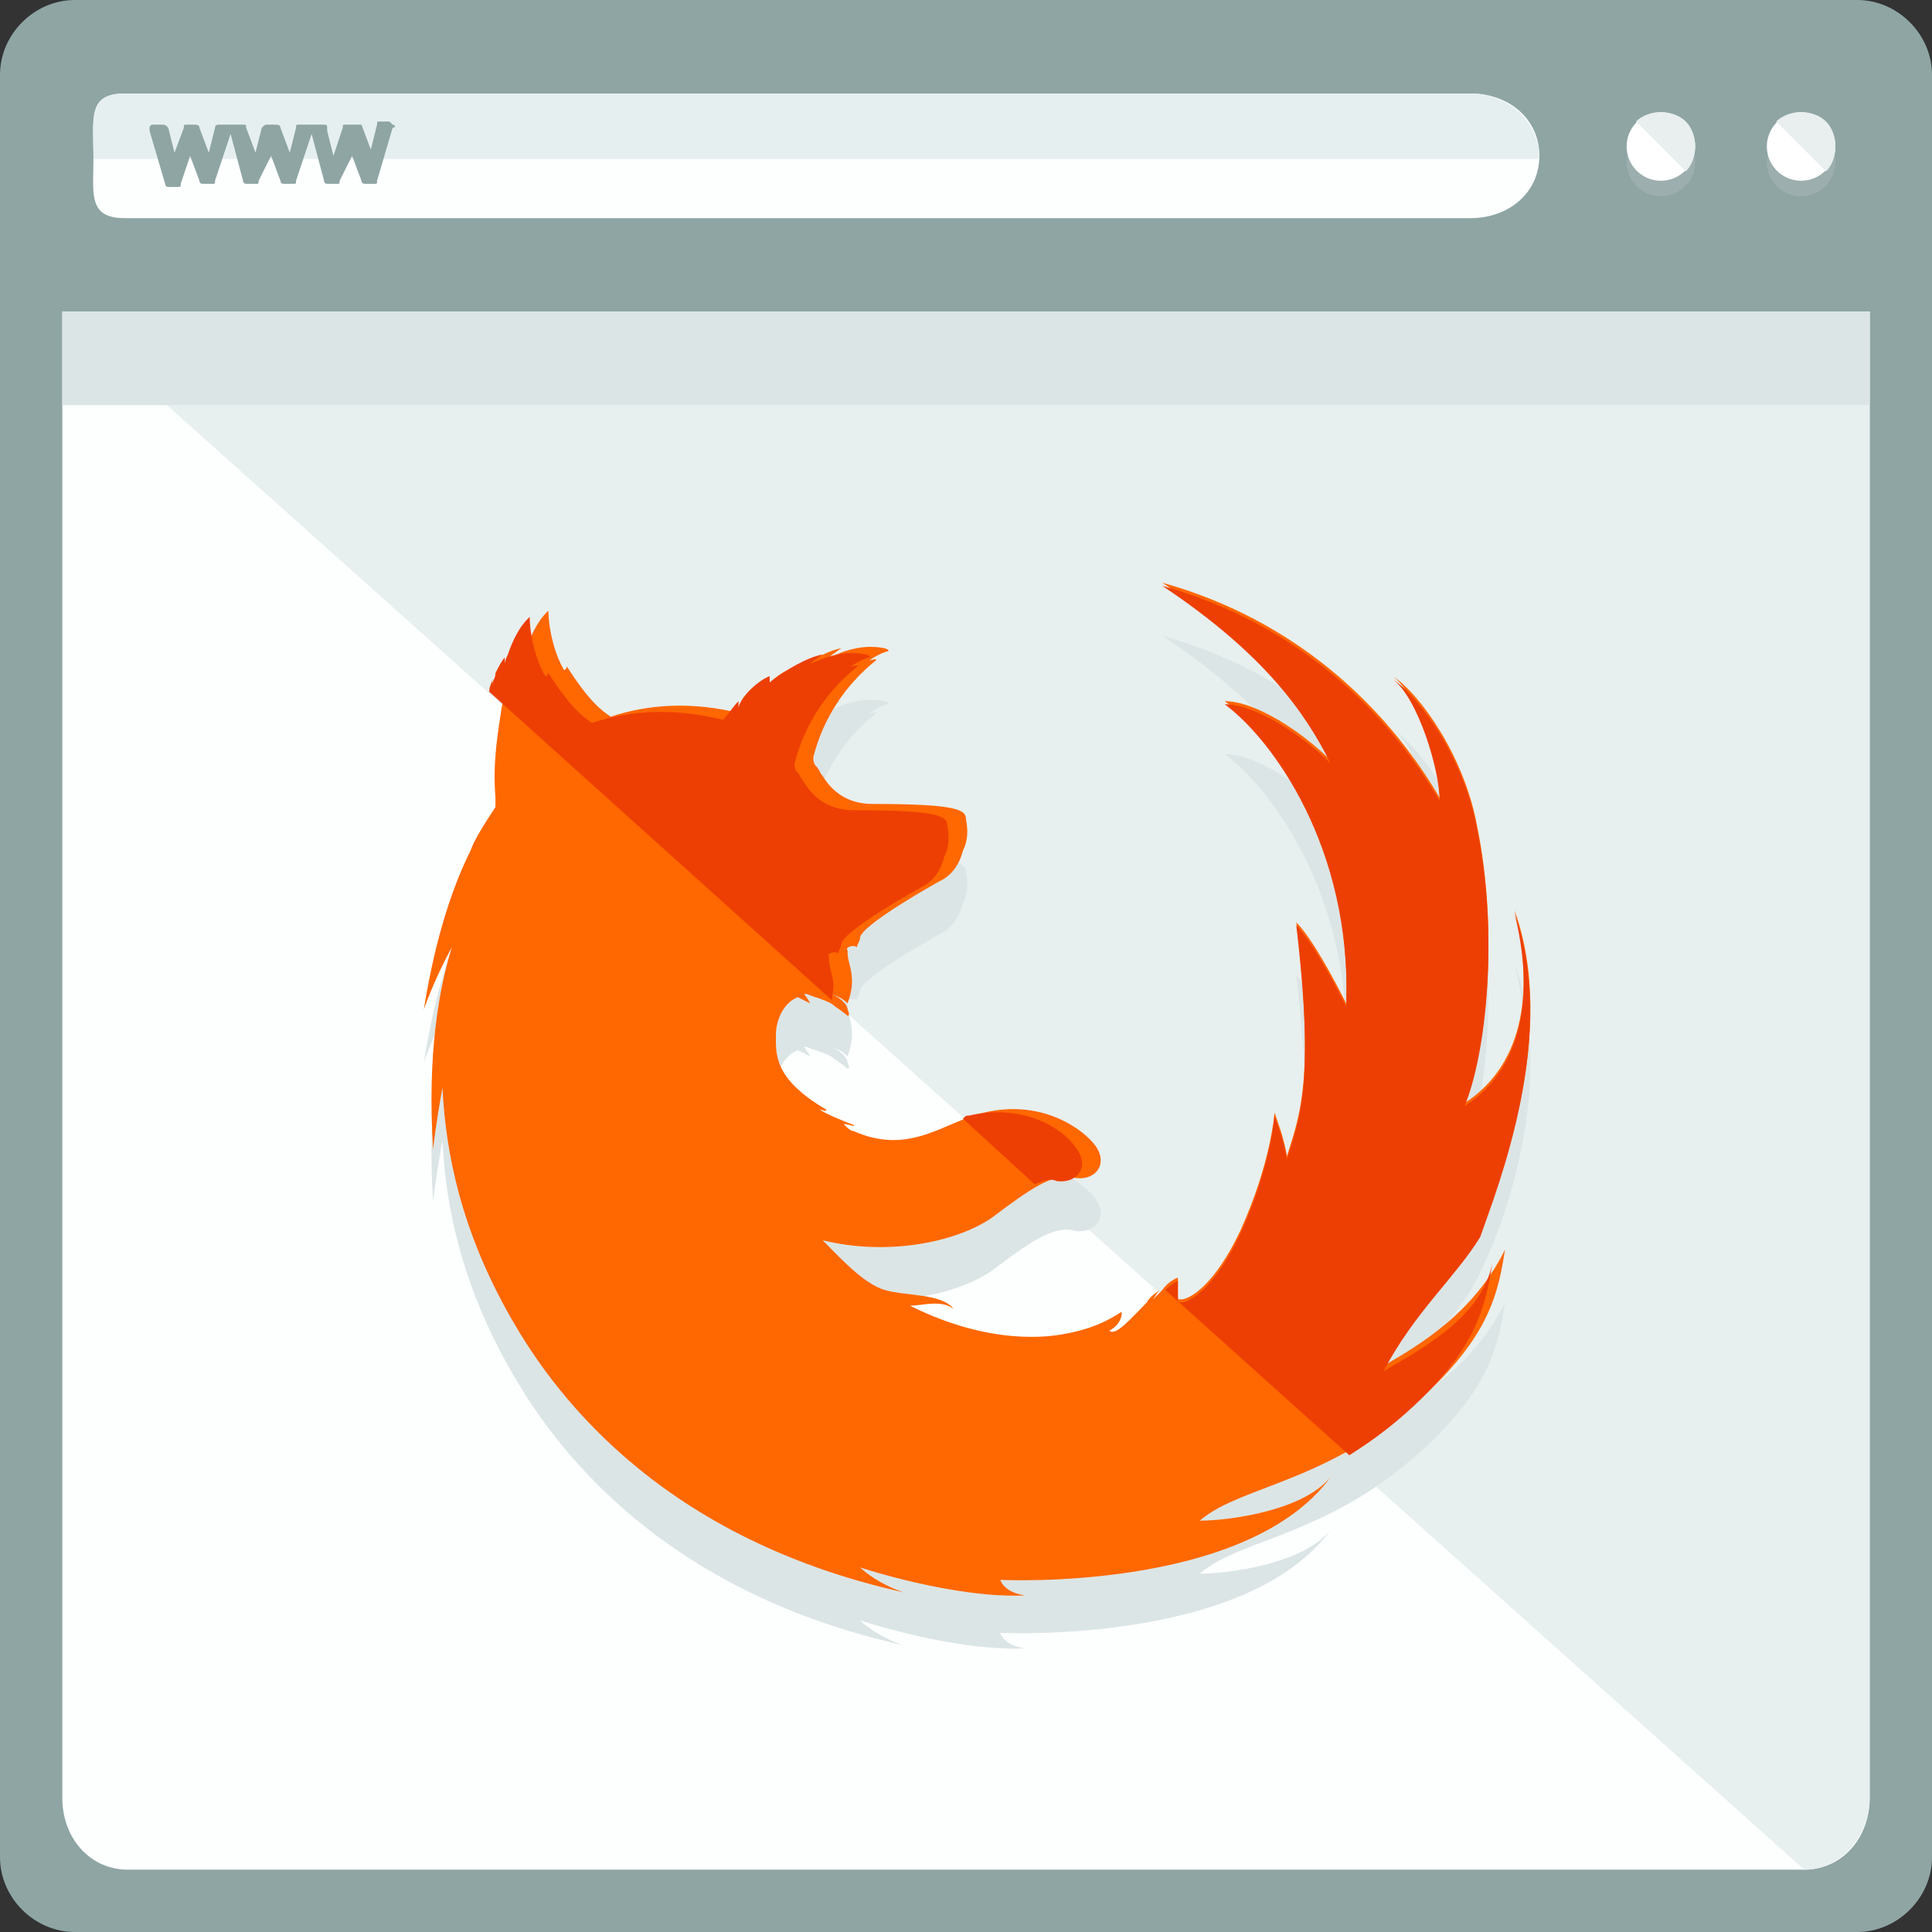
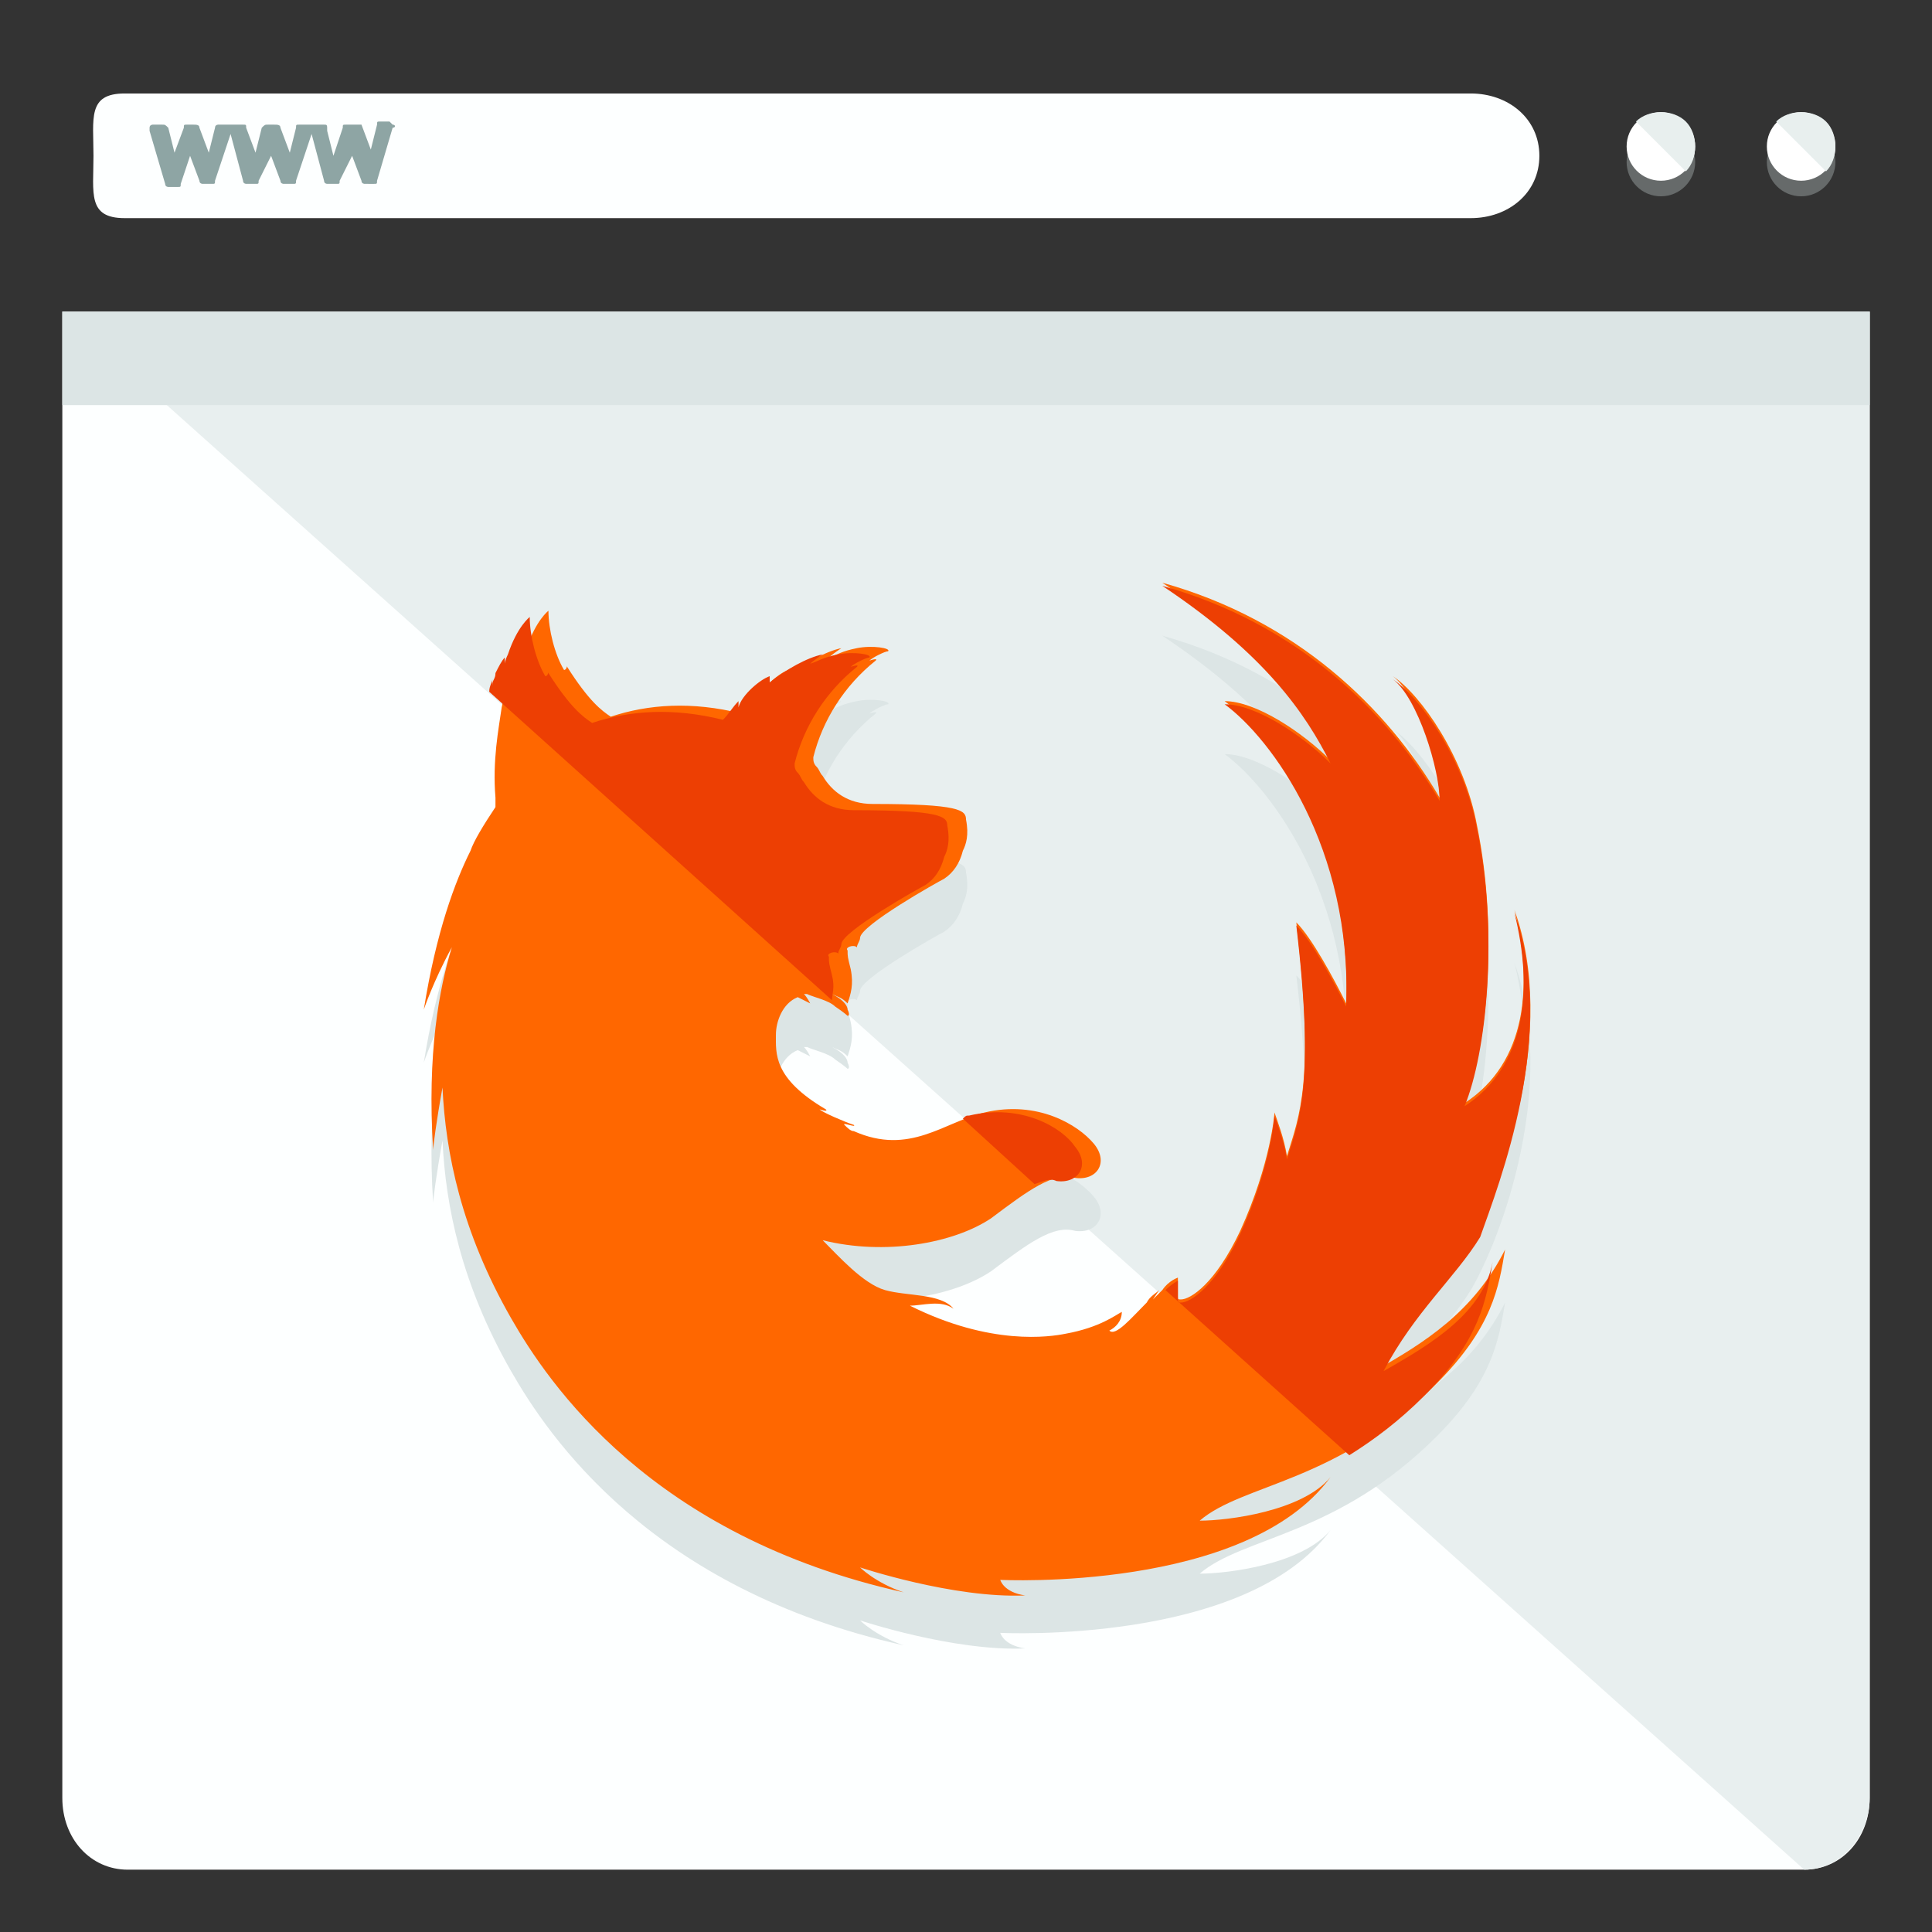
<svg xmlns="http://www.w3.org/2000/svg" version="1.1" id="Layer_1" viewBox="0 0 496 496" xml:space="preserve">
  <rect x="0" y="0" width="496" height="496" fill="#333333" stroke="none" />
-   <path style="fill:#8EA5A4;" d="M496,476.8c0,10.4-8.8,19.2-19.2,19.2H19.2C8.8,496,0,487.2,0,476.8V19.2C0,8.8,8.8,0,19.2,0h457.6  C487.2,0,496,8.8,496,19.2V476.8z" />
  <path style="fill:#FDFFFF;" d="M16,80v381.6C16,472,23.2,480,32.8,480h430.4c9.6,0,16.8-8,16.8-18.4V80H16z" />
  <path style="fill:#E8EFEF;" d="M463.2,480c9.6,0,16.8-8.8,16.8-18.4V80H16" />
  <rect x="16" y="80" style="fill:#DCE5E5;" width="464" height="24" />
  <path style="fill:#FDFFFF;" d="M395.2,40c0,9.6-8,16-17.6,16H32c-9.6,0-8-6.4-8-16l0,0c0-9.6-1.6-16,8-16h345.6  C387.2,24,395.2,30.4,395.2,40L395.2,40z" />
-   <path style="fill:#E6EFEF;" d="M24,40.8L24,40.8c0-9.6-1.6-16.8,8-16.8h345.6c9.6,0,17.6,7.2,17.6,16.8l0,0" />
  <circle style="opacity:0.4;fill:#B1BCBC;enable-background:new    ;" cx="426.4" cy="41.6" r="8.8" />
  <circle style="fill:#FFFFFF;" cx="426.4" cy="37.6" r="8.8" />
  <path style="fill:#E8EFEE;" d="M420,31.2c3.2-3.2,9.6-3.2,12.8,0c3.2,3.2,3.2,9.6,0,12.8" />
  <circle style="opacity:0.4;fill:#B1BCBC;enable-background:new    ;" cx="462.4" cy="41.6" r="8.8" />
  <circle style="fill:#FFFFFF;" cx="462.4" cy="37.6" r="8.8" />
  <path style="fill:#E8EFEE;" d="M456,31.2c3.2-3.2,9.6-3.2,12.8,0c3.2,3.2,3.2,9.6,0,12.8" />
  <path style="fill:#8EA5A4;" d="M100.8,32l-0.8-0.8h-2.4c-0.8,0-0.8,0-0.8,0.8l-1.6,6.4l0,0l0,0L92.8,32c-0.8,0-0.8,0-1.6,0h-2.4  C88,32,88,32,88,32.8L85.6,40l0,0l0,0L84,33.6c0-1.6,0-1.6-0.8-1.6h-2.4H80h-0.8h-2.4C76,32,76,32,76,32.8l-1.6,6.4l0,0l0,0L72,32.8  c0-0.8-0.8-0.8-1.6-0.8h-1.6c-0.8,0-0.8,0-1.6,0.8l-1.6,6.4l0,0l0,0l-2.4-6.4c0-0.8,0-0.8-0.8-0.8H60h-0.8c0,0,0,0-0.8,0H56  c0,0-0.8,0-0.8,0.8l-1.6,6.4l0,0l0,0l-2.4-6.4c0-0.8-0.8-0.8-1.6-0.8H48c-0.8,0-0.8,0-0.8,0.8l-2.4,6.4l0,0l0,0l-1.6-6.4  C42.4,32,42.4,32,41.6,32h-2.4c0,0-0.8,0-0.8,0.8v0.8l4,13.6c0,0.8,0.8,0.8,0.8,0.8h2.4c0.8,0,0.8,0,0.8-0.8l2.4-7.2c0,0,0,0,0-0.8  c0,0,0,0,0,0.8l2.4,6.4c0,0.8,0.8,0.8,0.8,0.8h2.4c0.8,0,0.8,0,0.8-0.8l4-12l3.2,12c0,0.8,0.8,0.8,0.8,0.8h2.4c0.8,0,0.8,0,0.8-0.8  l3.2-6.4c0,0,0,0,0-0.8c0,0,0,0,0,0.8l2.4,6.4c0,0.8,0.8,0.8,0.8,0.8h2.4c0.8,0,0.8,0,0.8-0.8l4-12l3.2,12c0,0.8,0.8,0.8,0.8,0.8  h2.4c0.8,0,0.8,0,0.8-0.8l3.2-6.4c0,0,0,0,0-0.8c0,0,0,0,0,0.8l2.4,6.4c0,0.8,0.8,0.8,0.8,0.8H96c0.8,0,0.8,0,0.8-0.8l4-13.6  C101.6,32.8,101.6,32,100.8,32z" />
  <path style="fill:#DCE5E5;" d="M352.8,365.6c8-15.2,18.4-24,24.8-34.4c8-13.6,22.4-52.8,11.2-84c4.8,19.2,3.2,39.2-12.8,49.6  c5.6-13.6,8.8-44,3.2-71.2c-3.2-17.6-14.4-33.6-21.6-38.4c6.4,4.8,12,23.2,12,31.2c-13.6-23.2-36.8-45.6-71.2-55.2  c26.4,17.6,36.8,32.8,43.2,45.6c-7.2-7.2-19.2-15.2-27.2-15.2c12,8.8,32.8,36.8,31.2,77.6c-3.2-6.4-8.8-16.8-12.8-20.8  c4.8,40.8,0.8,49.6-2.4,60c-0.8-4.8-2.4-8.8-3.2-11.2c0,0-0.8,12.8-8.8,30.4c-6.4,13.6-12.8,17.6-15.2,17.6c-0.8,0-0.8,0-0.8-0.8  c0-1.6,0-4,0-4.8c0,0-2.4,0.8-4,3.2c-0.8,0.8-1.6,1.6-2.4,2.4l1.6-2.4c-0.8,0.8-2.4,1.6-3.2,3.2c-4,4-8,8.8-9.6,7.2  c1.6-0.8,3.2-2.4,3.2-4.8c-1.6,0.8-5.6,4-14.4,5.6c-4,0.8-19.2,3.2-40-7.2c3.2,0,8-1.6,11.2,0.8c-3.2-4-12-3.2-17.6-4.8  c-5.6-1.6-12-8.8-16-12.8c16,4,33.6,0.8,43.2-5.6c9.6-7.2,16-12,21.6-10.4c5.6,0.8,8.8-4,4.8-8.8s-14.4-11.2-28-8  c-10.4,2.4-19.2,11.2-33.6,4.8c-0.8,0-1.6-0.8-2.4-1.6s3.2,0.8,2.4,0c-2.4-0.8-8-3.2-8.8-4c0,0,2.4,0.8,1.6,0  c-13.6-8-12.8-14.4-12.8-19.2c0-3.2,1.6-8,5.6-9.6c1.6,0.8,3.2,1.6,3.2,1.6s-0.8-1.6-1.6-2.4c0,0,0,0,0.8,0c1.6,0.8,5.6,1.6,7.2,3.2  c2.4,1.6,3.2,2.4,3.2,2.4s0.8,0,0-1.6c0-0.8-0.8-2.4-4-4l0,0c1.6,0.8,2.4,0.8,4,2.4c0.8-2.4,1.6-4.8,0.8-8.8  c-0.8-3.2-0.8-3.2-0.8-4.8c-0.8-0.8,1.6-1.6,2.4-0.8c0-0.8,0.8-1.6,0.8-2.4l0,0c0-3.2,20-14.4,21.6-15.2c2.4-1.6,4-4,4.8-7.2  c0.8-1.6,1.6-4,0.8-8c0-2.4-1.6-4-24-4c-6.4,0-10.4-3.2-12.8-7.2c-0.8-0.8-0.8-1.6-1.6-2.4c-0.8-0.8-0.8-1.6-0.8-2.4  c2.4-9.6,8-18.4,16-24.8c0.8-0.8-1.6,0-1.6,0c0.8-0.8,4-2.4,4.8-2.4c0.8-0.8-4-1.6-8-0.8s-4.8,1.6-7.2,2.4c0.8-0.8,3.2-2.4,3.2-2.4  c-4,0.8-9.6,4-13.6,7.2c0,0,0-0.8,0-1.6c-2.4,0.8-7.2,4.8-8,8c0-0.8,0-0.8,0-1.6c-1.6,1.6-2.4,3.2-4,4.8l0,0  c-12.8-3.2-24-2.4-33.6,0.8c-2.4-1.6-5.6-4-11.2-12.8c0-0.8,0,0.8-0.8,0.8c-2.4-4-4-10.4-4-15.2c0,0-3.2,2.4-5.6,9.6  c-0.8,1.6-0.8,2.4-0.8,2.4V180c-0.8,0.8-1.6,2.4-2.4,4c0,1.6-0.8,1.6-0.8,3.2l0,0c0-0.8,0-1.6,0-1.6c-0.8,2.4-1.6,5.6-2.4,9.6  c-0.8,5.6-2.4,13.6-1.6,23.2c0,0.8,0,1.6,0,2.4c-3.2,4.8-5.6,8.8-6.4,11.2c-4,8-8.8,20.8-12,40.8c0,0,2.4-7.2,7.2-16  c-3.2,10.4-6.4,27.2-4.8,52c0-0.8,0.8-7.2,2.4-16c0.8,16.8,4.8,36.8,17.6,59.2c9.6,16.8,36,56,100.8,70.4  c-7.2-2.4-11.2-6.4-11.2-6.4s24,8,42.4,7.2c-5.6-0.8-6.4-4-6.4-4s63.2,3.2,84.8-26.4c-7.2,8.8-26.4,11.2-33.6,11.2  c11.2-9.6,35.2-9.6,60.8-35.2c14.4-14.4,16-24.8,17.6-34.4C378.4,350.4,365.6,358.4,352.8,365.6z" />
  <path style="fill:#FF6700;" d="M352.8,352c8-15.2,18.4-24,24.8-34.4c8-13.6,22.4-52.8,11.2-84c4.8,19.2,3.2,39.2-12.8,49.6  c5.6-13.6,8.8-44,3.2-71.2c-3.2-17.6-14.4-33.6-21.6-38.4c6.4,4.8,12,23.2,12,31.2c-13.6-23.2-36.8-45.6-71.2-55.2  c26.4,17.6,36.8,32.8,43.2,45.6c-7.2-7.2-19.2-15.2-27.2-15.2c12,8.8,32.8,36.8,31.2,77.6c-3.2-6.4-8.8-16.8-12.8-20.8  c4.8,40.8,0.8,49.6-2.4,60c-0.8-4.8-2.4-8.8-3.2-11.2c0,0-0.8,12.8-8.8,30.4c-6.4,13.6-12.8,17.6-15.2,17.6c-0.8,0-0.8,0-0.8-0.8  c0-1.6,0-4,0-4.8c0,0-2.4,0.8-4,3.2c-0.8,0.8-1.6,1.6-2.4,2.4l1.6-2.4c-0.8,0.8-2.4,1.6-3.2,3.2c-4,4-8,8.8-9.6,7.2  c1.6-0.8,3.2-2.4,3.2-4.8c-1.6,0.8-5.6,4-14.4,5.6c-4,0.8-19.2,3.2-40-7.2c3.2,0,8-1.6,11.2,0.8c-3.2-4-12-3.2-17.6-4.8  c-5.6-1.6-12-8.8-16-12.8c16,4,33.6,0.8,43.2-5.6c9.6-7.2,16-12,21.6-10.4c5.6,0.8,8.8-4,4.8-8.8s-14.4-11.2-28-8  c-10.4,2.4-19.2,11.2-33.6,4.8c-0.8,0-1.6-0.8-2.4-1.6s3.2,0.8,2.4,0c-2.4-0.8-8-3.2-8.8-4c0,0,2.4,0.8,1.6,0  c-13.6-8-12.8-14.4-12.8-19.2c0-3.2,1.6-8,5.6-9.6c1.6,0.8,3.2,1.6,3.2,1.6s-0.8-1.6-1.6-2.4c0,0,0,0,0.8,0c1.6,0.8,5.6,1.6,7.2,3.2  c2.4,1.6,3.2,2.4,3.2,2.4s0.8,0,0-1.6c0-0.8-0.8-2.4-4-4l0,0c1.6,0.8,2.4,0.8,4,2.4c0.8-2.4,1.6-4.8,0.8-8.8  c-0.8-3.2-0.8-3.2-0.8-4.8c-0.8-0.8,1.6-1.6,2.4-0.8c0-0.8,0.8-1.6,0.8-2.4l0,0c0-3.2,20-14.4,21.6-15.2c2.4-1.6,4-4,4.8-7.2  c0.8-1.6,1.6-4,0.8-8c0-2.4-1.6-4-24-4c-6.4,0-10.4-3.2-12.8-7.2c-0.8-0.8-0.8-1.6-1.6-2.4c-0.8-0.8-0.8-1.6-0.8-2.4  c2.4-9.6,8-18.4,16-24.8c0.8-0.8-1.6,0-1.6,0c0.8-0.8,4-2.4,4.8-2.4c0.8-0.8-4-1.6-8-0.8s-4.8,1.6-7.2,2.4c0.8-0.8,3.2-2.4,3.2-2.4  c-4,0.8-9.6,4-13.6,7.2c0,0,0-0.8,0-1.6c-2.4,0.8-7.2,4.8-8,8c0-0.8,0-0.8,0-1.6c-1.6,1.6-2.4,3.2-4,4.8l0,0  c-12.8-3.2-24-2.4-33.6,0.8c-2.4-1.6-5.6-4-11.2-12.8c0-0.8,0,0.8-0.8,0.8c-2.4-4-4-10.4-4-15.2c0,0-3.2,2.4-5.6,9.6  c-0.8,1.6-0.8,2.4-0.8,2.4v-2.4c-0.8,0.8-1.6,2.4-2.4,4c0,1.6-0.8,1.6-0.8,3.2l0,0c0-0.8,0-1.6,0-1.6c-0.8,2.4-1.6,5.6-2.4,9.6  c-0.8,5.6-2.4,13.6-1.6,23.2c0,0.8,0,1.6,0,2.4c-3.2,4.8-5.6,8.8-6.4,11.2c-4,8-8.8,20.8-12,40.8c0,0,2.4-7.2,7.2-16  c-3.2,10.4-6.4,27.2-4.8,52c0-0.8,0.8-7.2,2.4-16c0.8,16.8,4.8,36.8,17.6,59.2c9.6,16.8,36,56,100.8,70.4  c-7.2-2.4-11.2-6.4-11.2-6.4s24,8,42.4,7.2c-5.6-0.8-6.4-4-6.4-4s63.2,3.2,84.8-26.4c-7.2,8.8-26.4,11.2-33.6,11.2  c11.2-9.6,35.2-9.6,60.8-35.2c14.4-14.4,16-24.8,17.6-34.4C378.4,336.8,365.6,344.8,352.8,352z" />
  <g>
    <path style="fill:#ED3F03;" d="M388.8,234.4c4.8,19.2,3.2,39.2-12.8,49.6c5.6-13.6,8.8-44,3.2-71.2c-3.2-17.6-14.4-33.6-21.6-38.4   c6.4,4.8,12,23.2,12,31.2c-13.6-23.2-36.8-45.6-71.2-55.2c26.4,17.6,36.8,32.8,43.2,45.6c-7.2-7.2-19.2-15.2-27.2-15.2   c12,8.8,32.8,36.8,31.2,77.6c-3.2-6.4-8.8-16.8-12.8-20.8c4.8,40.8,0.8,49.6-2.4,60c-0.8-4.8-2.4-8.8-3.2-11.2   c0,0-0.8,12.8-8.8,30.4c-6.4,13.6-12.8,17.6-15.2,17.6c-0.8,0-0.8,0-0.8-0.8c0-1.6,0-4,0-4.8c0,0-1.6,0.8-3.2,2.4l47.2,42.4   c6.4-4,12.8-8.8,19.2-15.2c14.4-14.4,16-24.8,17.6-34.4c-2.4,12.8-15.2,20.8-28,28c8-15.2,18.4-24,24.8-34.4   C384.8,304,400,265.6,388.8,234.4z" />
    <path style="fill:#ED3F03;" d="M248.8,286.4c-0.8,0-0.8,0-1.6,0.8l18.4,16.8c2.4-0.8,4-1.6,5.6-0.8c5.6,0.8,8.8-4,4.8-8.8   C272.8,289.6,262.4,283.2,248.8,286.4z" />
    <path style="fill:#ED3F03;" d="M129.6,168.8c-0.8,0.8-1.6,2.4-2.4,4c0,1.6-0.8,1.6-0.8,3.2l0,0c0-0.8,0-1.6,0-1.6   c0,0.8-0.8,1.6-0.8,3.2l88,79.2c0-1.6,0.8-3.2,0-6.4c-0.8-3.2-0.8-3.2-0.8-4.8c-0.8-0.8,1.6-1.6,2.4-0.8c0-0.8,0.8-1.6,0.8-2.4l0,0   c0-3.2,20-14.4,21.6-15.2c2.4-1.6,4-4,4.8-7.2c0.8-1.6,1.6-4,0.8-8c0-2.4-1.6-4-24-4c-6.4,0-10.4-3.2-12.8-7.2   c-0.8-0.8-0.8-1.6-1.6-2.4c-0.8-0.8-0.8-1.6-0.8-2.4c2.4-9.6,8-18.4,16-24.8c0.8-0.8-1.6,0-1.6,0c0.8-0.8,4-2.4,4.8-2.4   c0.8-0.8-4-1.6-8-0.8s-4.8,1.6-7.2,2.4c0.8-0.8,3.2-2.4,3.2-2.4c-4,0.8-9.6,4-13.6,7.2c0,0,0-0.8,0-1.6c-2.4,0.8-7.2,4.8-8,8   c0-0.8,0-0.8,0-1.6c-1.6,1.6-2.4,3.2-4,4.8l0,0c-12.8-3.2-24-2.4-33.6,0.8c-2.4-1.6-5.6-4-11.2-12.8c0-0.8,0,0.8-0.8,0.8   c-2.4-4-4-10.4-4-15.2c0,0-3.2,2.4-5.6,9.6c-0.8,1.6-0.8,2.4-0.8,2.4C129.6,171.2,129.6,168,129.6,168.8z" />
  </g>
</svg>